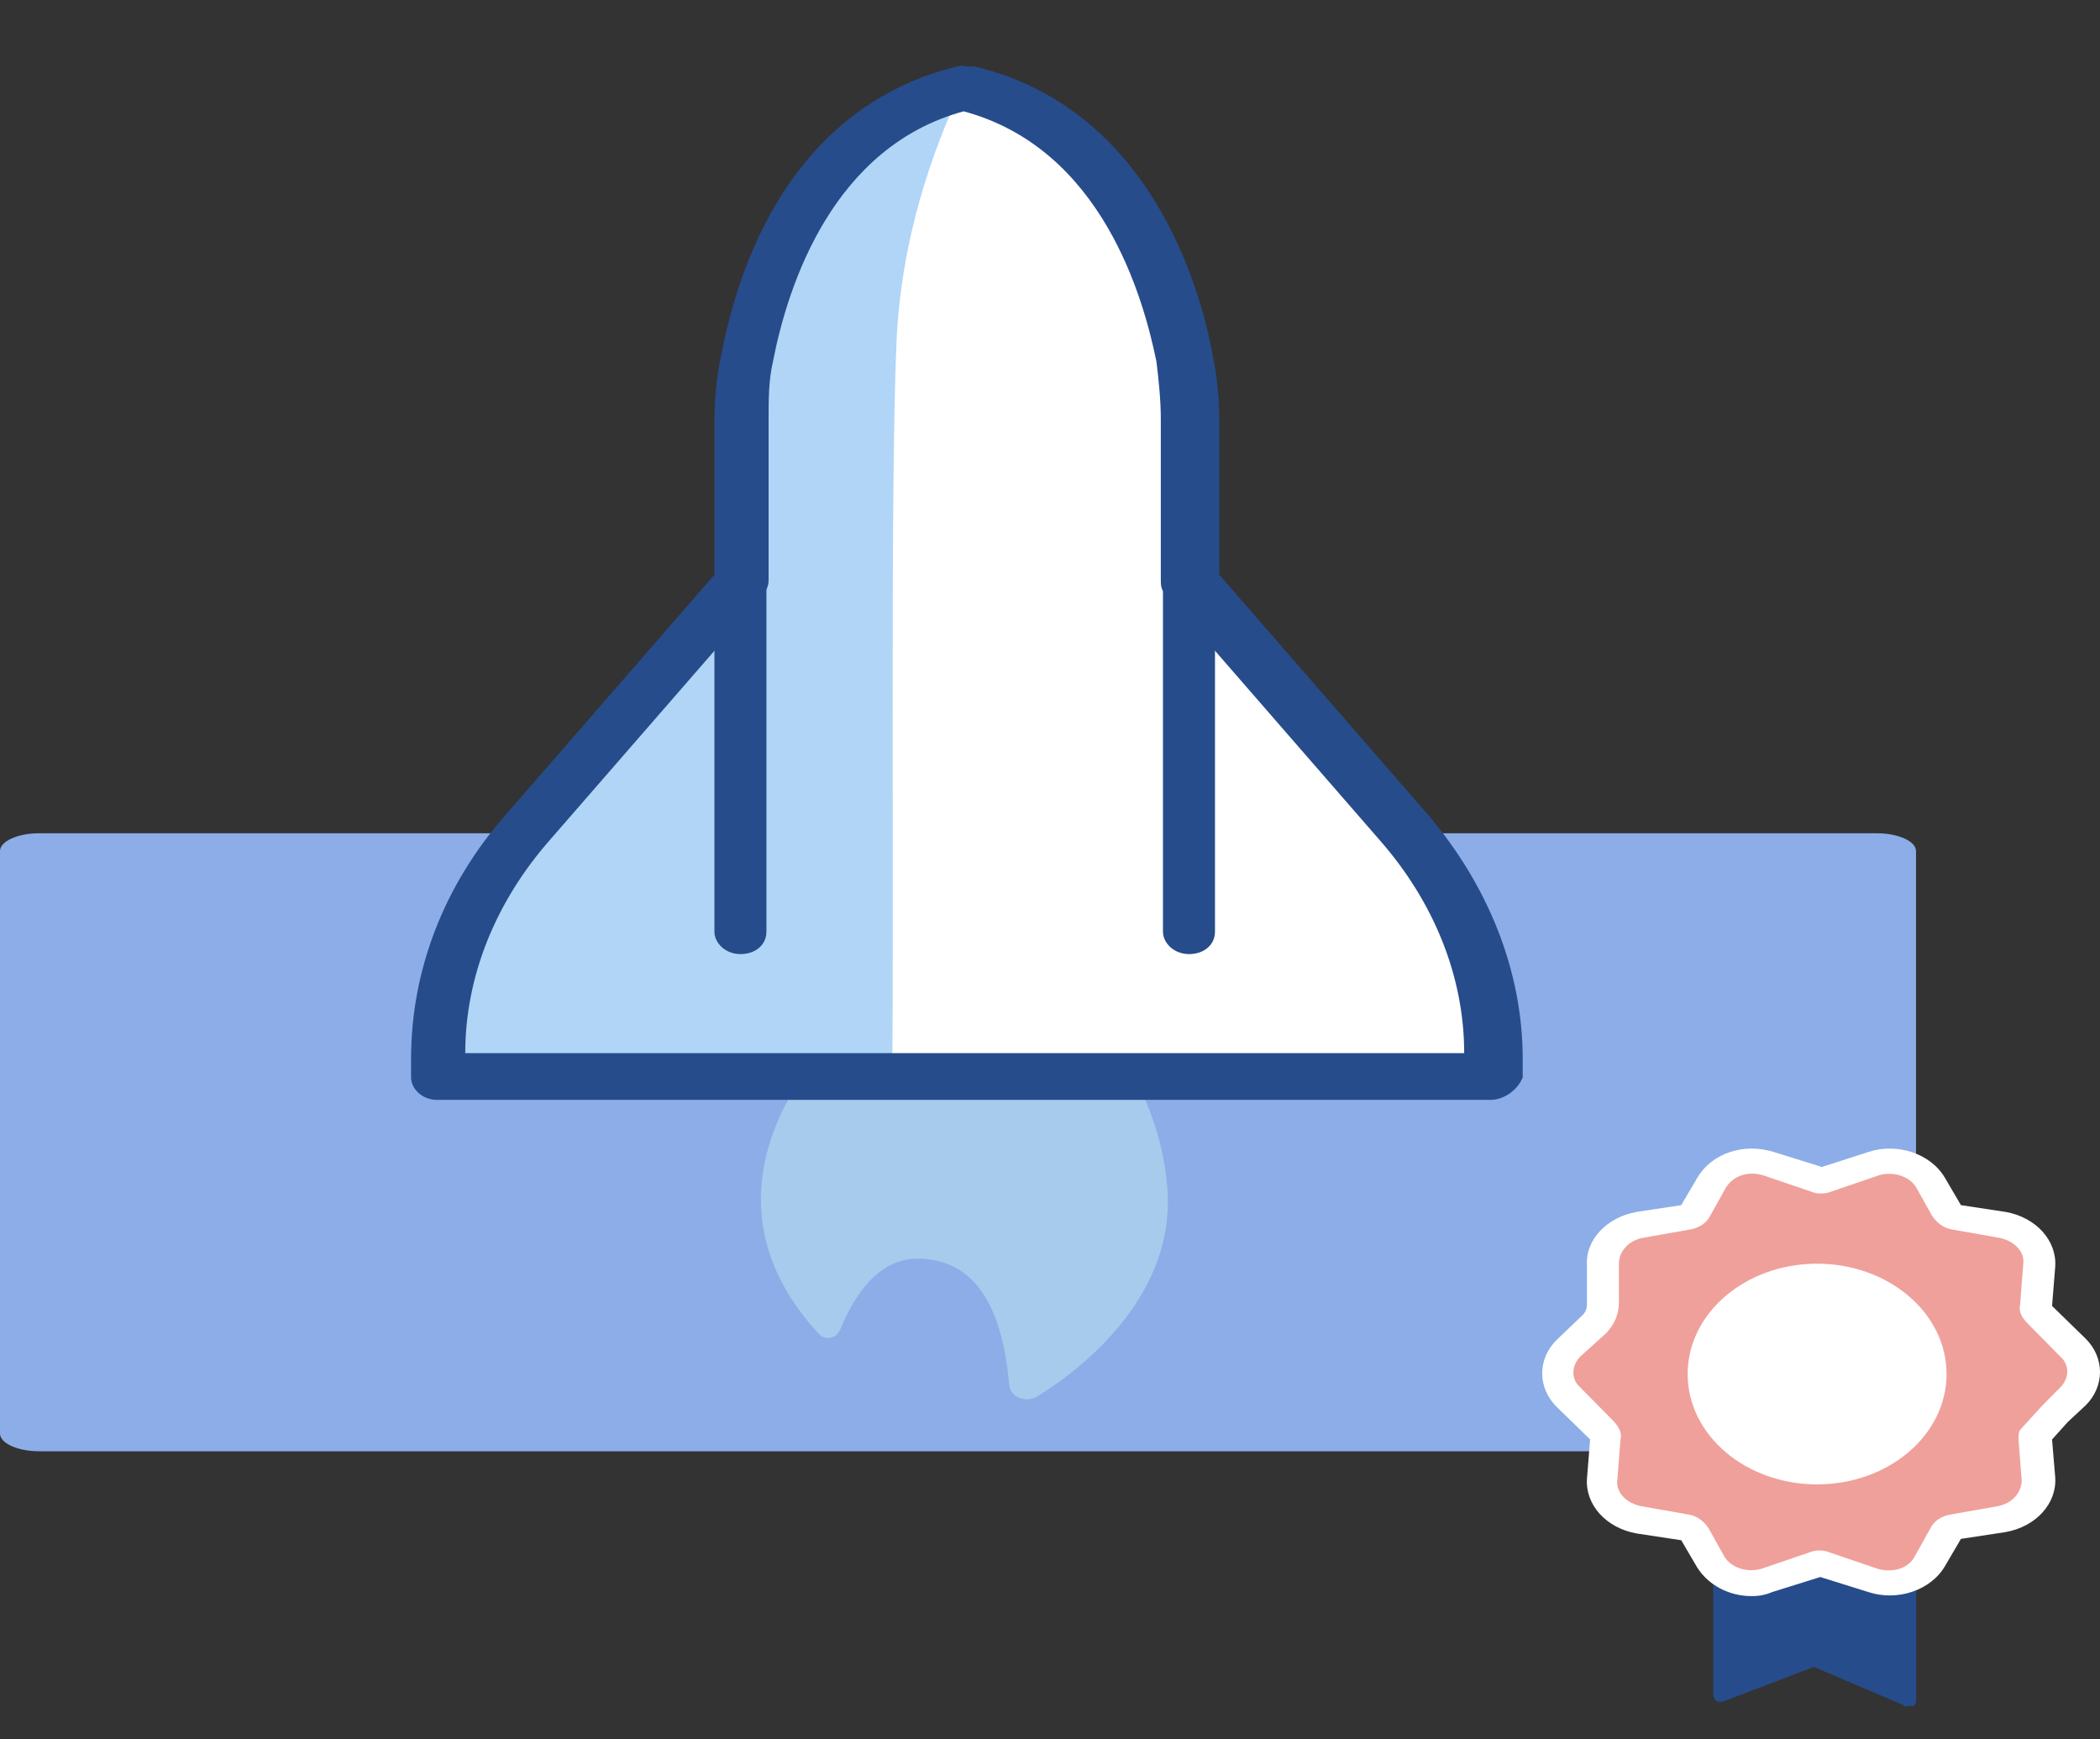
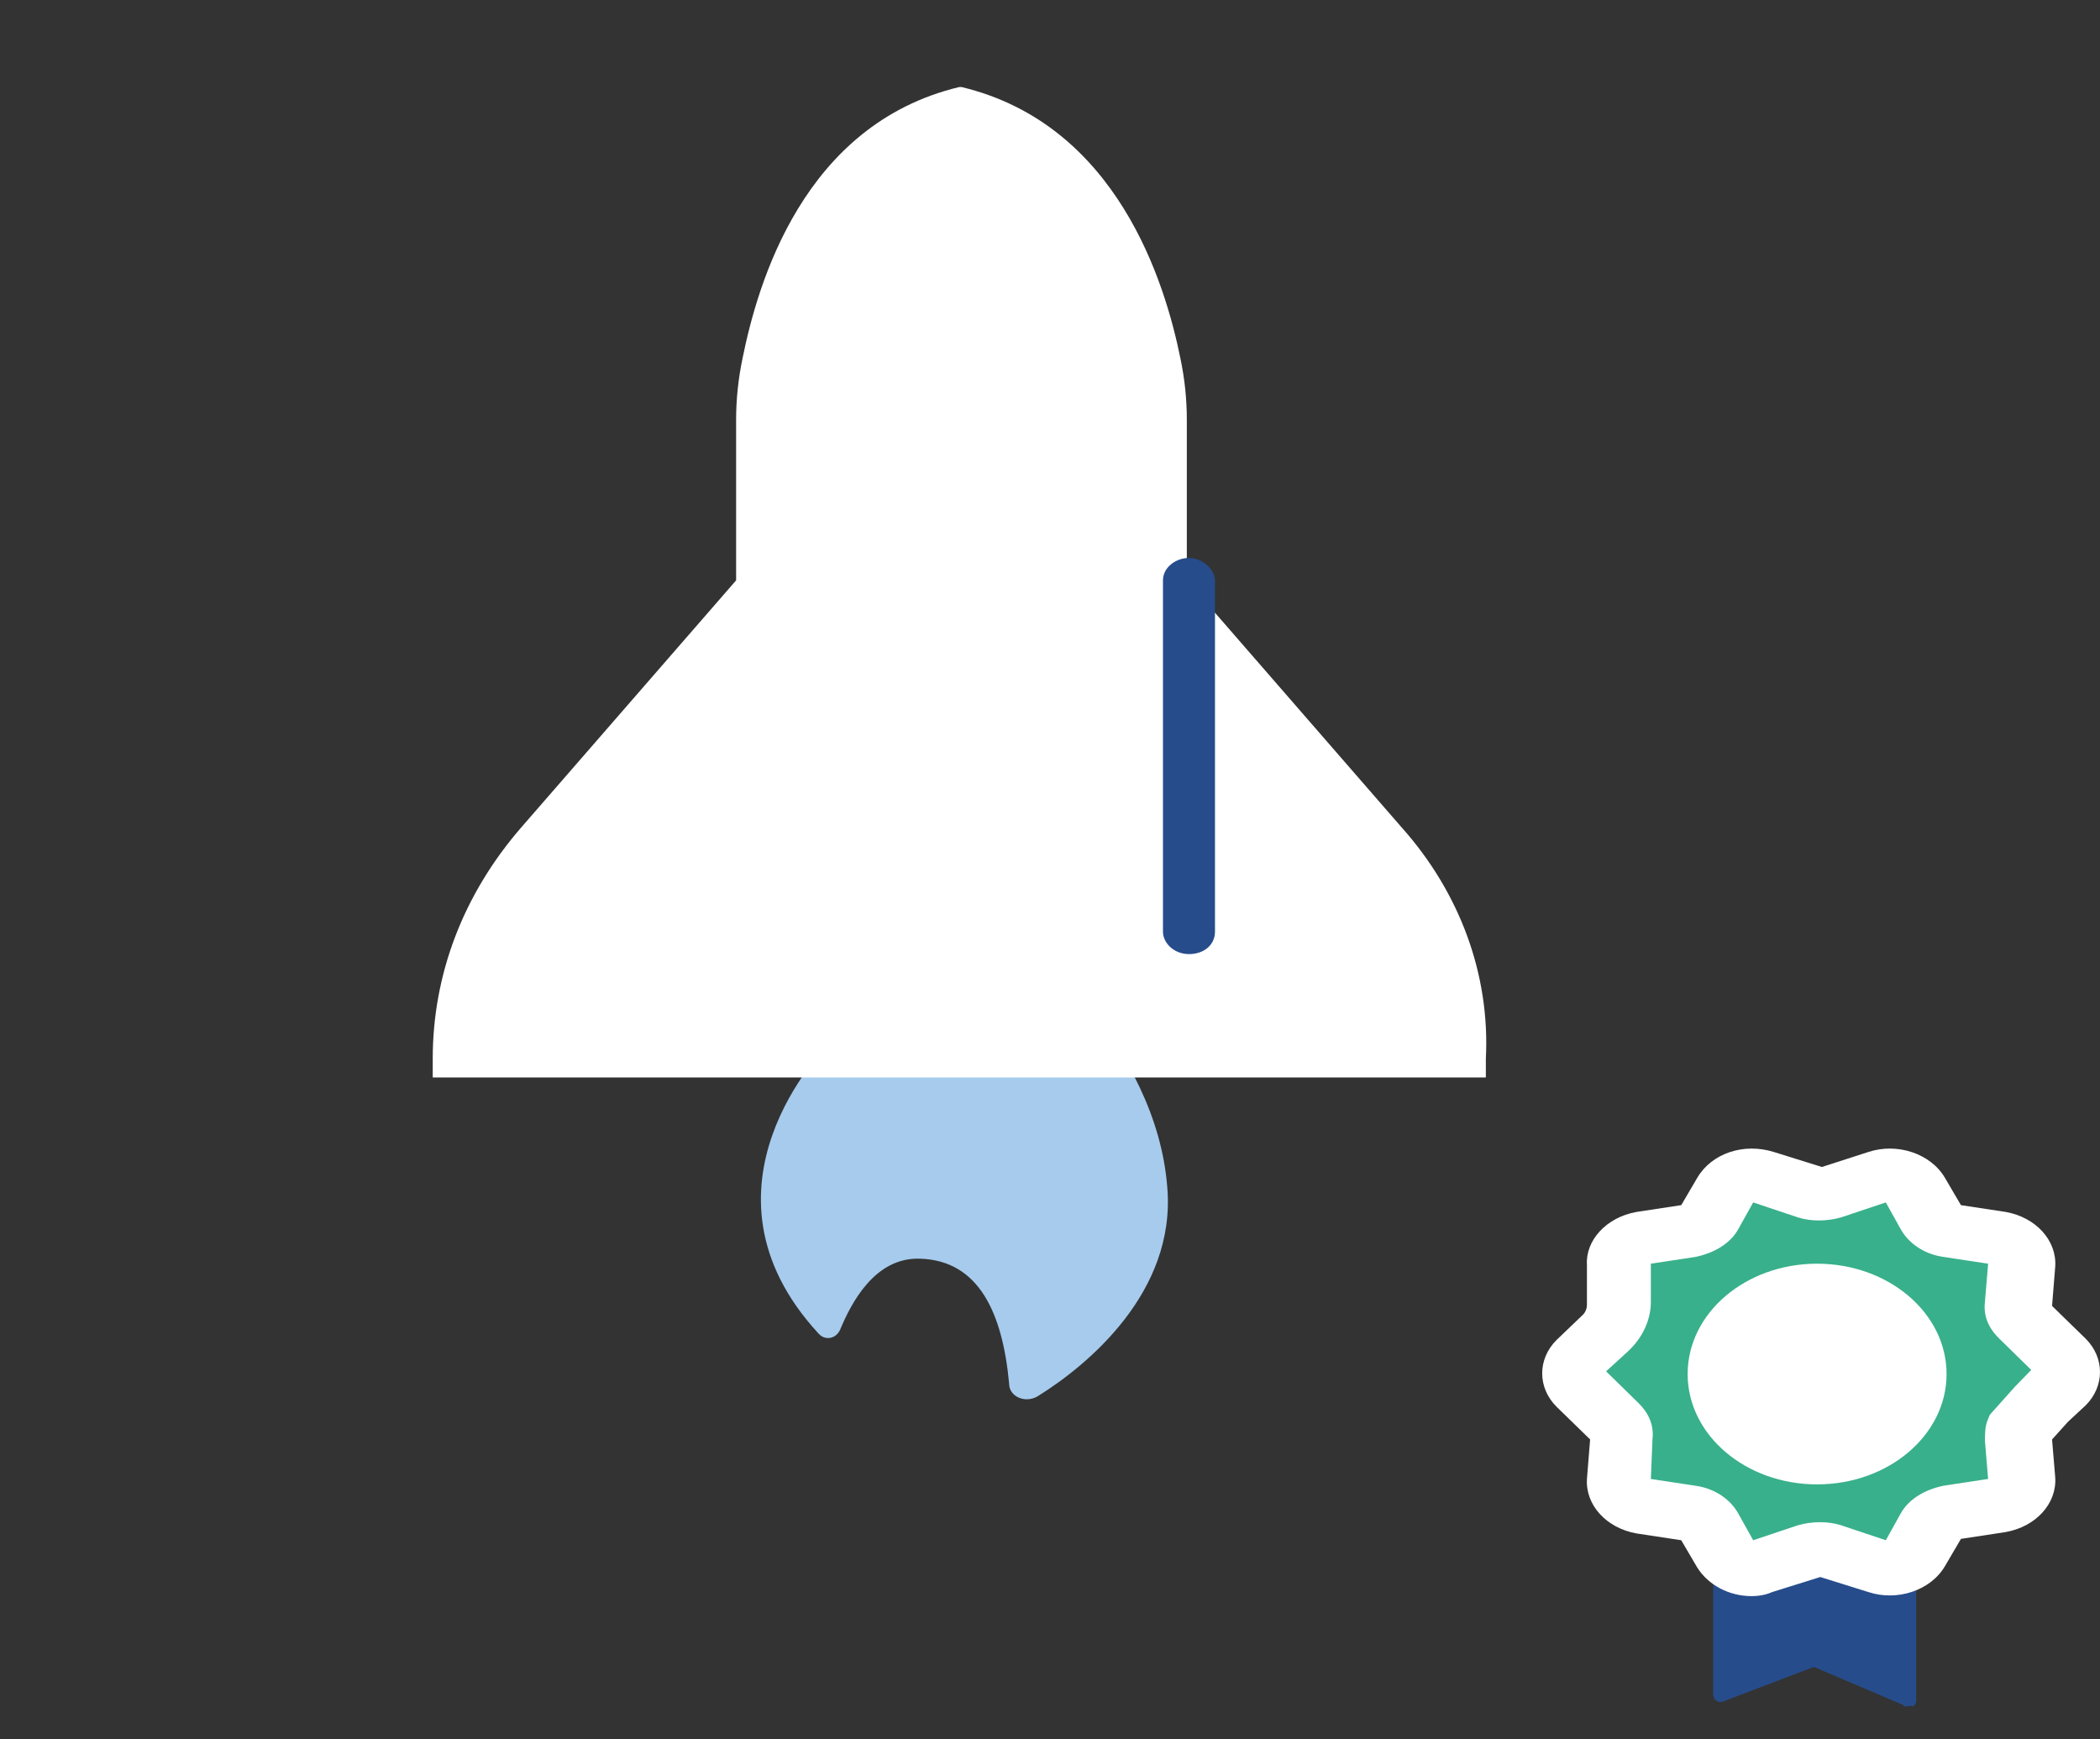
<svg xmlns="http://www.w3.org/2000/svg" width="64" height="53" viewBox="0 0 64 53" fill="none">
  <rect x="0" y="0" width="64" height="53" fill="#333333" stroke="none" />
-   <path d="M57.203 44.224H1.19C0.537 44.224 0 43.98 0 43.682V25.934C0 25.637 0.537 25.392 1.19 25.392H57.203C57.855 25.392 58.393 25.637 58.393 25.934V43.682C58.393 43.98 57.855 44.224 57.203 44.224Z" fill="#8CADE7" />
  <path d="M25.207 31.864C25.207 31.864 20.849 36.192 24.943 40.634C25.141 40.861 25.472 40.804 25.604 40.52C25.934 39.722 26.66 38.299 28.047 38.356C29.83 38.413 30.556 40.007 30.755 42.171C30.755 42.57 31.283 42.797 31.679 42.513C33.132 41.602 35.84 39.381 35.575 36.192C35.245 31.807 31.151 28.618 31.151 28.618L25.207 31.864Z" fill="#A6CBED" />
  <path d="M42.707 25.202L36.17 17.685V12.788C36.17 12.161 36.104 11.535 35.972 10.909C35.509 8.631 34.056 3.791 29.302 2.652H29.236C24.481 3.791 23.094 8.631 22.632 10.909C22.5 11.535 22.434 12.161 22.434 12.788V17.685L15.896 25.202C14.113 27.252 13.188 29.7 13.188 32.263V32.832H45.283V32.263C45.415 29.7 44.49 27.195 42.707 25.202Z" fill="white" />
-   <path d="M27.321 10.453C27.453 7.264 28.443 4.531 29.302 2.709H29.236C24.481 3.847 23.094 8.688 22.632 10.966C22.5 11.592 22.434 12.218 22.434 12.845V17.742L15.896 25.259C14.113 27.309 13.188 29.757 13.188 32.32V32.889H27.189C27.255 27.252 27.122 15.066 27.321 10.453Z" fill="#B0D5F7" />
-   <path d="M45.415 33.516H13.321C12.858 33.516 12.528 33.174 12.528 32.832V32.263C12.528 29.586 13.519 26.967 15.434 24.803L21.773 17.514V12.845C21.773 12.161 21.84 11.478 21.972 10.852C22.896 6.068 25.405 2.936 29.17 2.025C29.236 2.025 29.302 1.968 29.434 2.025H29.5C29.566 2.025 29.632 2.025 29.698 2.025C34.981 3.278 36.566 8.631 36.962 10.852C37.094 11.478 37.16 12.161 37.16 12.845V17.514L43.5 24.803C45.349 26.967 46.406 29.586 46.406 32.263V32.832C46.273 33.174 45.877 33.516 45.415 33.516ZM14.179 32.092H44.623C44.623 29.757 43.698 27.48 42.047 25.6L35.509 18.084C35.377 17.97 35.377 17.799 35.377 17.685V12.788C35.377 12.161 35.311 11.592 35.245 11.023C34.849 9.086 33.594 4.531 29.368 3.392C25.405 4.474 24.019 8.631 23.556 11.023C23.424 11.592 23.424 12.161 23.424 12.788V17.685C23.424 17.856 23.358 17.97 23.292 18.084L16.755 25.6C15.104 27.48 14.179 29.757 14.179 32.092Z" fill="#264C8B" />
-   <path d="M22.566 29.074C22.104 29.074 21.773 28.732 21.773 28.391V17.685C21.773 17.286 22.17 17.002 22.566 17.002C22.962 17.002 23.358 17.343 23.358 17.685V28.391C23.358 28.789 23.028 29.074 22.566 29.074Z" fill="#264C8B" />
  <path d="M36.236 29.074C35.774 29.074 35.443 28.732 35.443 28.391V17.685C35.443 17.286 35.84 17.002 36.236 17.002C36.632 17.002 37.028 17.343 37.028 17.685V28.391C37.028 28.789 36.698 29.074 36.236 29.074Z" fill="#264C8B" />
  <path d="M52.456 47.475V51.668L55.232 50.547L58.106 51.792V47.309L52.456 47.475Z" fill="#264C8B" />
  <path d="M58.106 52C58.057 52 58.009 52 58.009 51.959L55.281 50.796L52.553 51.834C52.456 51.875 52.407 51.875 52.31 51.834C52.261 51.792 52.212 51.709 52.212 51.668V47.517C52.212 47.392 52.31 47.309 52.456 47.309L58.106 47.143C58.155 47.143 58.252 47.143 58.301 47.185C58.35 47.226 58.398 47.268 58.398 47.351V51.834C58.398 51.917 58.35 51.959 58.301 52C58.155 51.959 58.155 52 58.106 52ZM55.232 50.34C55.281 50.34 55.33 50.34 55.33 50.381L57.814 51.46V47.558L52.651 47.724V51.336L55.086 50.381C55.184 50.34 55.232 50.34 55.232 50.34Z" fill="#264C8B" />
  <path d="M62.246 42.826L62.782 42.286C63.075 41.996 63.075 41.581 62.782 41.331L61.759 40.294C61.613 40.127 61.516 39.962 61.565 39.754L61.662 38.508C61.711 38.135 61.37 37.803 60.931 37.72L59.519 37.471C59.227 37.429 59.032 37.263 58.886 37.056L58.398 36.184C58.203 35.852 57.716 35.686 57.278 35.81L55.817 36.308C55.622 36.391 55.378 36.391 55.184 36.308L53.722 35.81C53.284 35.686 52.845 35.81 52.602 36.184L52.115 37.056C52.017 37.263 51.774 37.429 51.481 37.471L50.069 37.72C49.63 37.803 49.338 38.135 49.338 38.508V39.712C49.338 40.044 49.192 40.377 48.949 40.626L48.169 41.331C47.877 41.622 47.877 42.037 48.169 42.286L49.192 43.324C49.338 43.49 49.436 43.656 49.387 43.864L49.289 45.109C49.241 45.483 49.582 45.815 50.02 45.898L51.433 46.147C51.725 46.188 51.92 46.354 52.066 46.562L52.553 47.434C52.748 47.766 53.235 47.932 53.673 47.807L55.135 47.309C55.33 47.226 55.573 47.226 55.768 47.309L57.229 47.807C57.668 47.932 58.155 47.807 58.35 47.434L58.837 46.562C58.934 46.354 59.178 46.188 59.47 46.147L60.883 45.898C61.321 45.815 61.613 45.483 61.613 45.109L61.516 43.864C61.516 43.739 61.516 43.656 61.565 43.573L62.246 42.826Z" fill="#38B08B" />
  <path d="M53.381 48.638C52.699 48.638 52.066 48.305 51.725 47.766L51.238 46.935L49.874 46.728C48.948 46.562 48.315 45.856 48.364 45.068L48.461 43.864L47.438 42.867C46.854 42.286 46.854 41.414 47.438 40.833L48.218 40.086C48.315 40.003 48.364 39.878 48.364 39.754V38.55C48.315 37.803 48.948 37.097 49.874 36.931L51.238 36.724L51.725 35.893C52.163 35.146 53.138 34.814 54.063 35.105L55.524 35.561L56.937 35.105C57.814 34.814 58.837 35.146 59.275 35.893L59.762 36.724L61.126 36.931C62.052 37.097 62.685 37.803 62.636 38.592L62.539 39.795L63.562 40.792C64.146 41.373 64.146 42.245 63.562 42.826L63.026 43.324L62.539 43.864L62.636 45.026C62.685 45.815 62.052 46.52 61.126 46.686L59.762 46.894L59.275 47.724C58.837 48.471 57.814 48.804 56.937 48.513L55.476 48.056L54.014 48.513C53.819 48.596 53.625 48.638 53.381 48.638ZM50.312 45.068L51.676 45.275C52.261 45.358 52.748 45.69 52.991 46.147L53.43 46.935L54.794 46.479C55.232 46.354 55.719 46.354 56.109 46.479L57.473 46.935L57.911 46.147C58.155 45.69 58.642 45.4 59.226 45.275L60.59 45.068L60.493 43.905C60.493 43.697 60.493 43.449 60.59 43.241L60.639 43.116L61.418 42.245L61.905 41.746L60.931 40.792C60.59 40.46 60.444 40.086 60.493 39.671L60.59 38.508L59.226 38.301C58.642 38.218 58.155 37.886 57.911 37.429L57.473 36.641L56.109 37.097C55.67 37.222 55.183 37.222 54.794 37.097L53.43 36.641L52.991 37.429C52.748 37.886 52.261 38.176 51.676 38.301L50.312 38.508V39.671C50.312 40.211 50.069 40.75 49.63 41.165L48.948 41.788L49.923 42.743C50.264 43.075 50.41 43.449 50.361 43.864L50.312 45.068Z" fill="white" />
-   <path d="M62.246 42.826L62.782 42.286C63.075 41.996 63.075 41.581 62.782 41.331L61.759 40.294C61.613 40.127 61.516 39.962 61.565 39.754L61.662 38.508C61.711 38.135 61.37 37.803 60.931 37.72L59.519 37.471C59.227 37.429 59.032 37.263 58.886 37.056L58.398 36.184C58.203 35.852 57.716 35.686 57.278 35.81L55.817 36.308C55.622 36.391 55.378 36.391 55.184 36.308L53.722 35.81C53.284 35.686 52.845 35.81 52.602 36.184L52.115 37.056C52.017 37.263 51.774 37.429 51.481 37.471L50.069 37.72C49.63 37.803 49.338 38.135 49.338 38.508V39.712C49.338 40.044 49.192 40.377 48.949 40.626L48.169 41.331C47.877 41.622 47.877 42.037 48.169 42.286L49.192 43.324C49.338 43.49 49.436 43.656 49.387 43.864L49.289 45.109C49.241 45.483 49.582 45.815 50.02 45.898L51.433 46.147C51.725 46.188 51.92 46.354 52.066 46.562L52.553 47.434C52.748 47.766 53.235 47.932 53.673 47.807L55.135 47.309C55.33 47.226 55.573 47.226 55.768 47.309L57.229 47.807C57.668 47.932 58.155 47.807 58.35 47.434L58.837 46.562C58.934 46.354 59.178 46.188 59.47 46.147L60.883 45.898C61.321 45.815 61.613 45.483 61.613 45.109L61.516 43.864C61.516 43.739 61.516 43.656 61.565 43.573L62.246 42.826Z" fill="#EFA09A" />
  <path d="M55.378 45.233C57.557 45.233 59.324 43.728 59.324 41.871C59.324 40.014 57.557 38.508 55.378 38.508C53.199 38.508 51.433 40.014 51.433 41.871C51.433 43.728 53.199 45.233 55.378 45.233Z" fill="white" />
</svg>